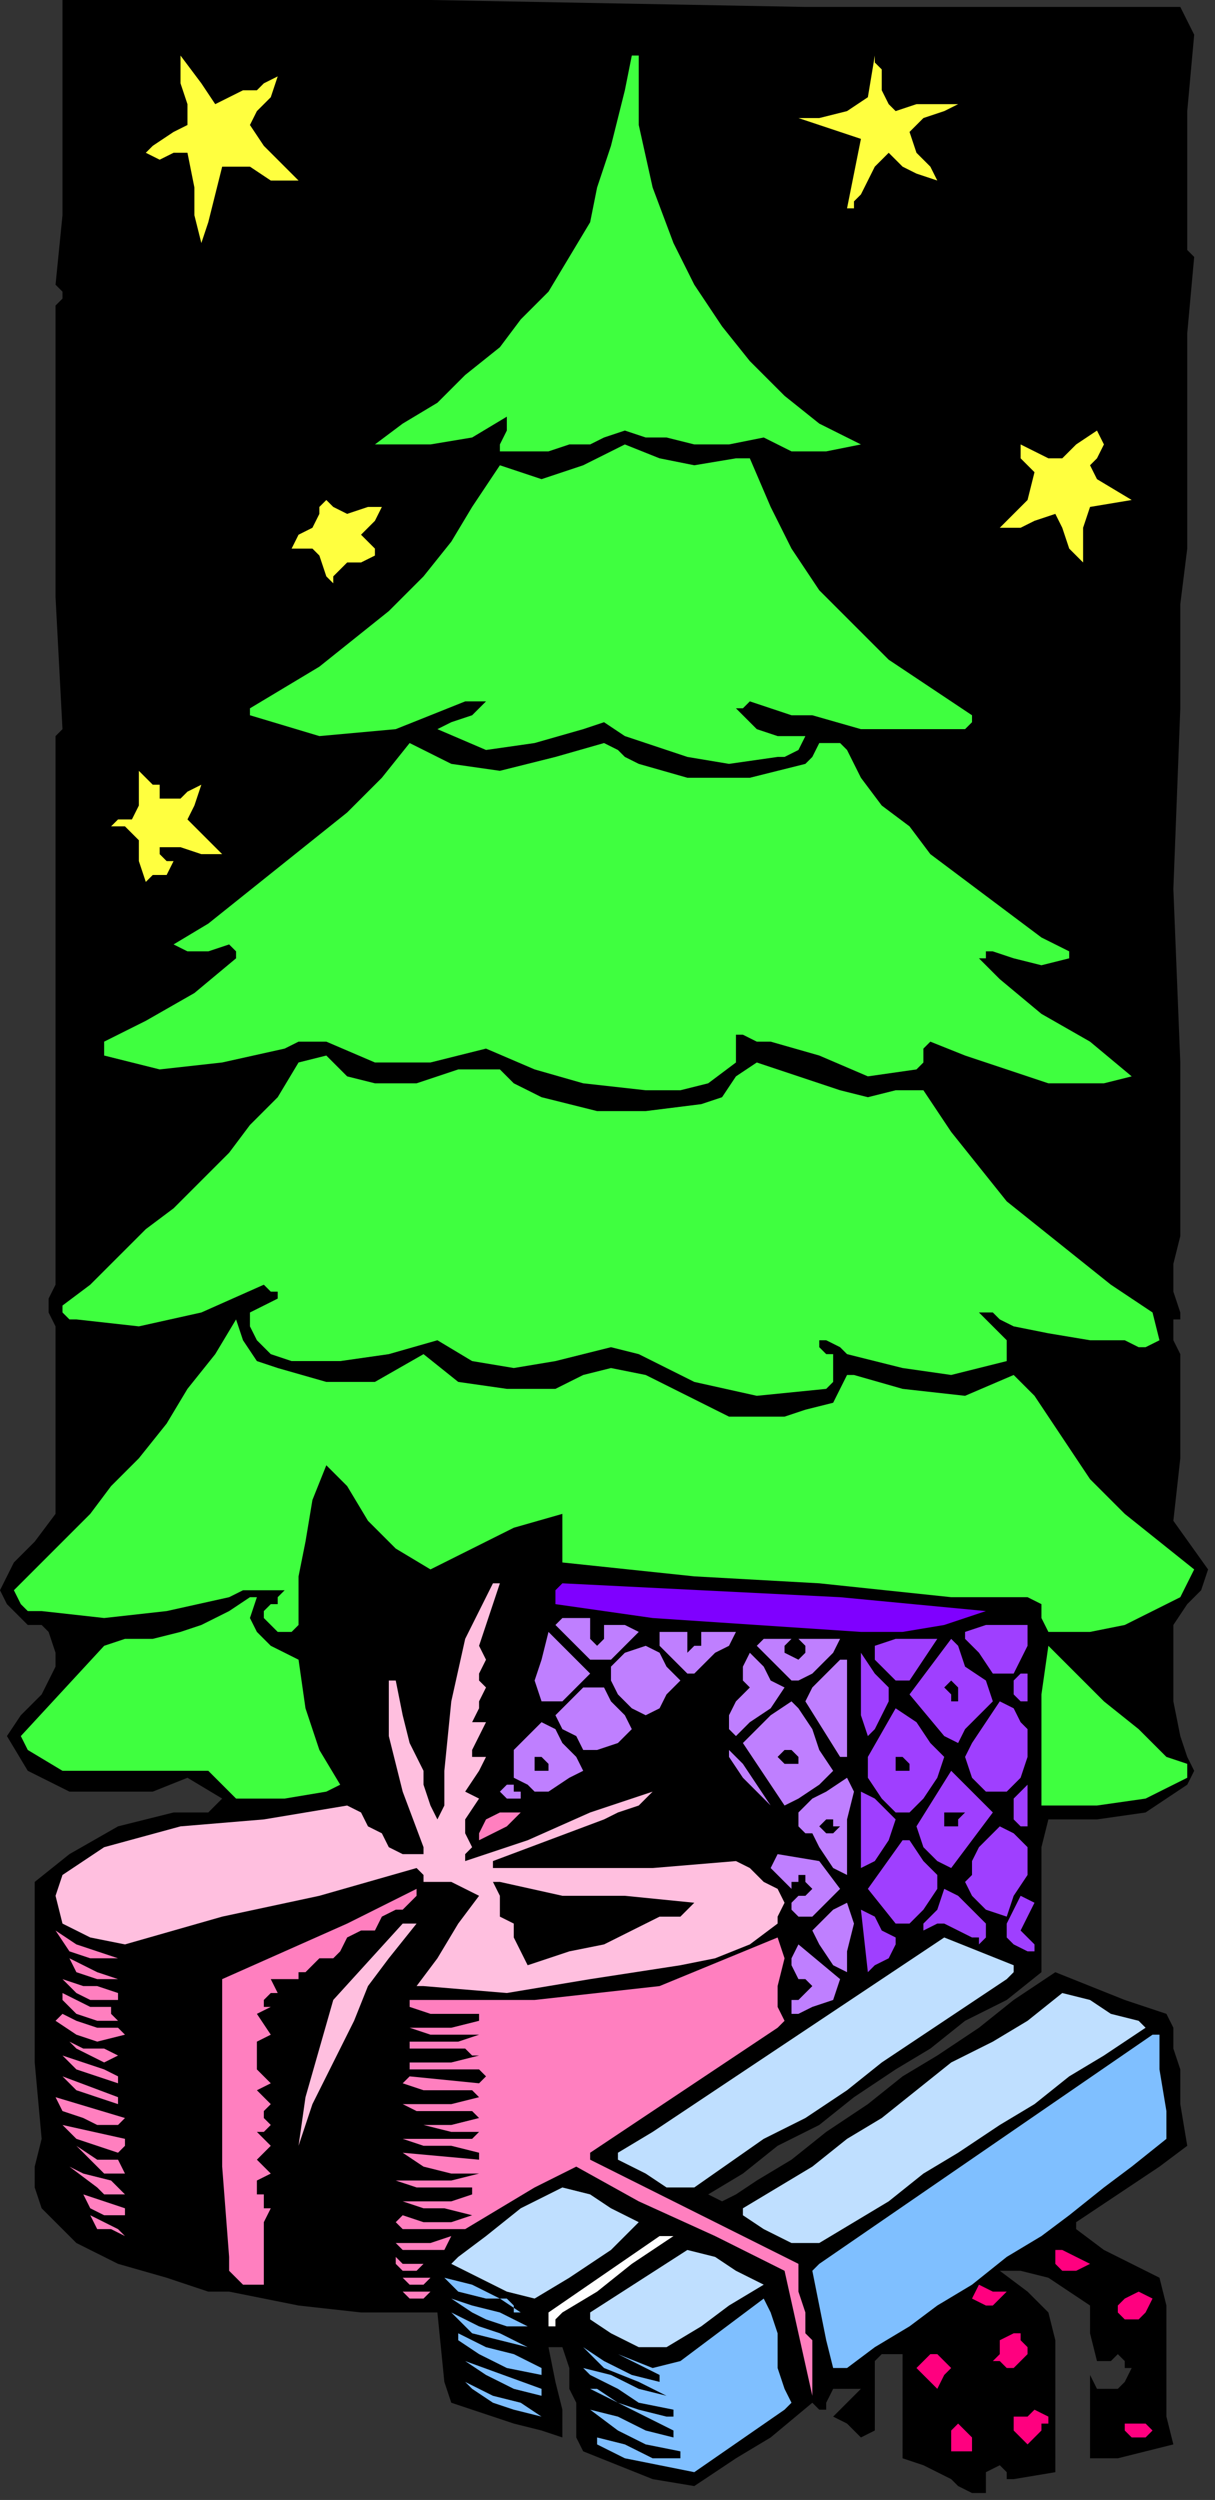
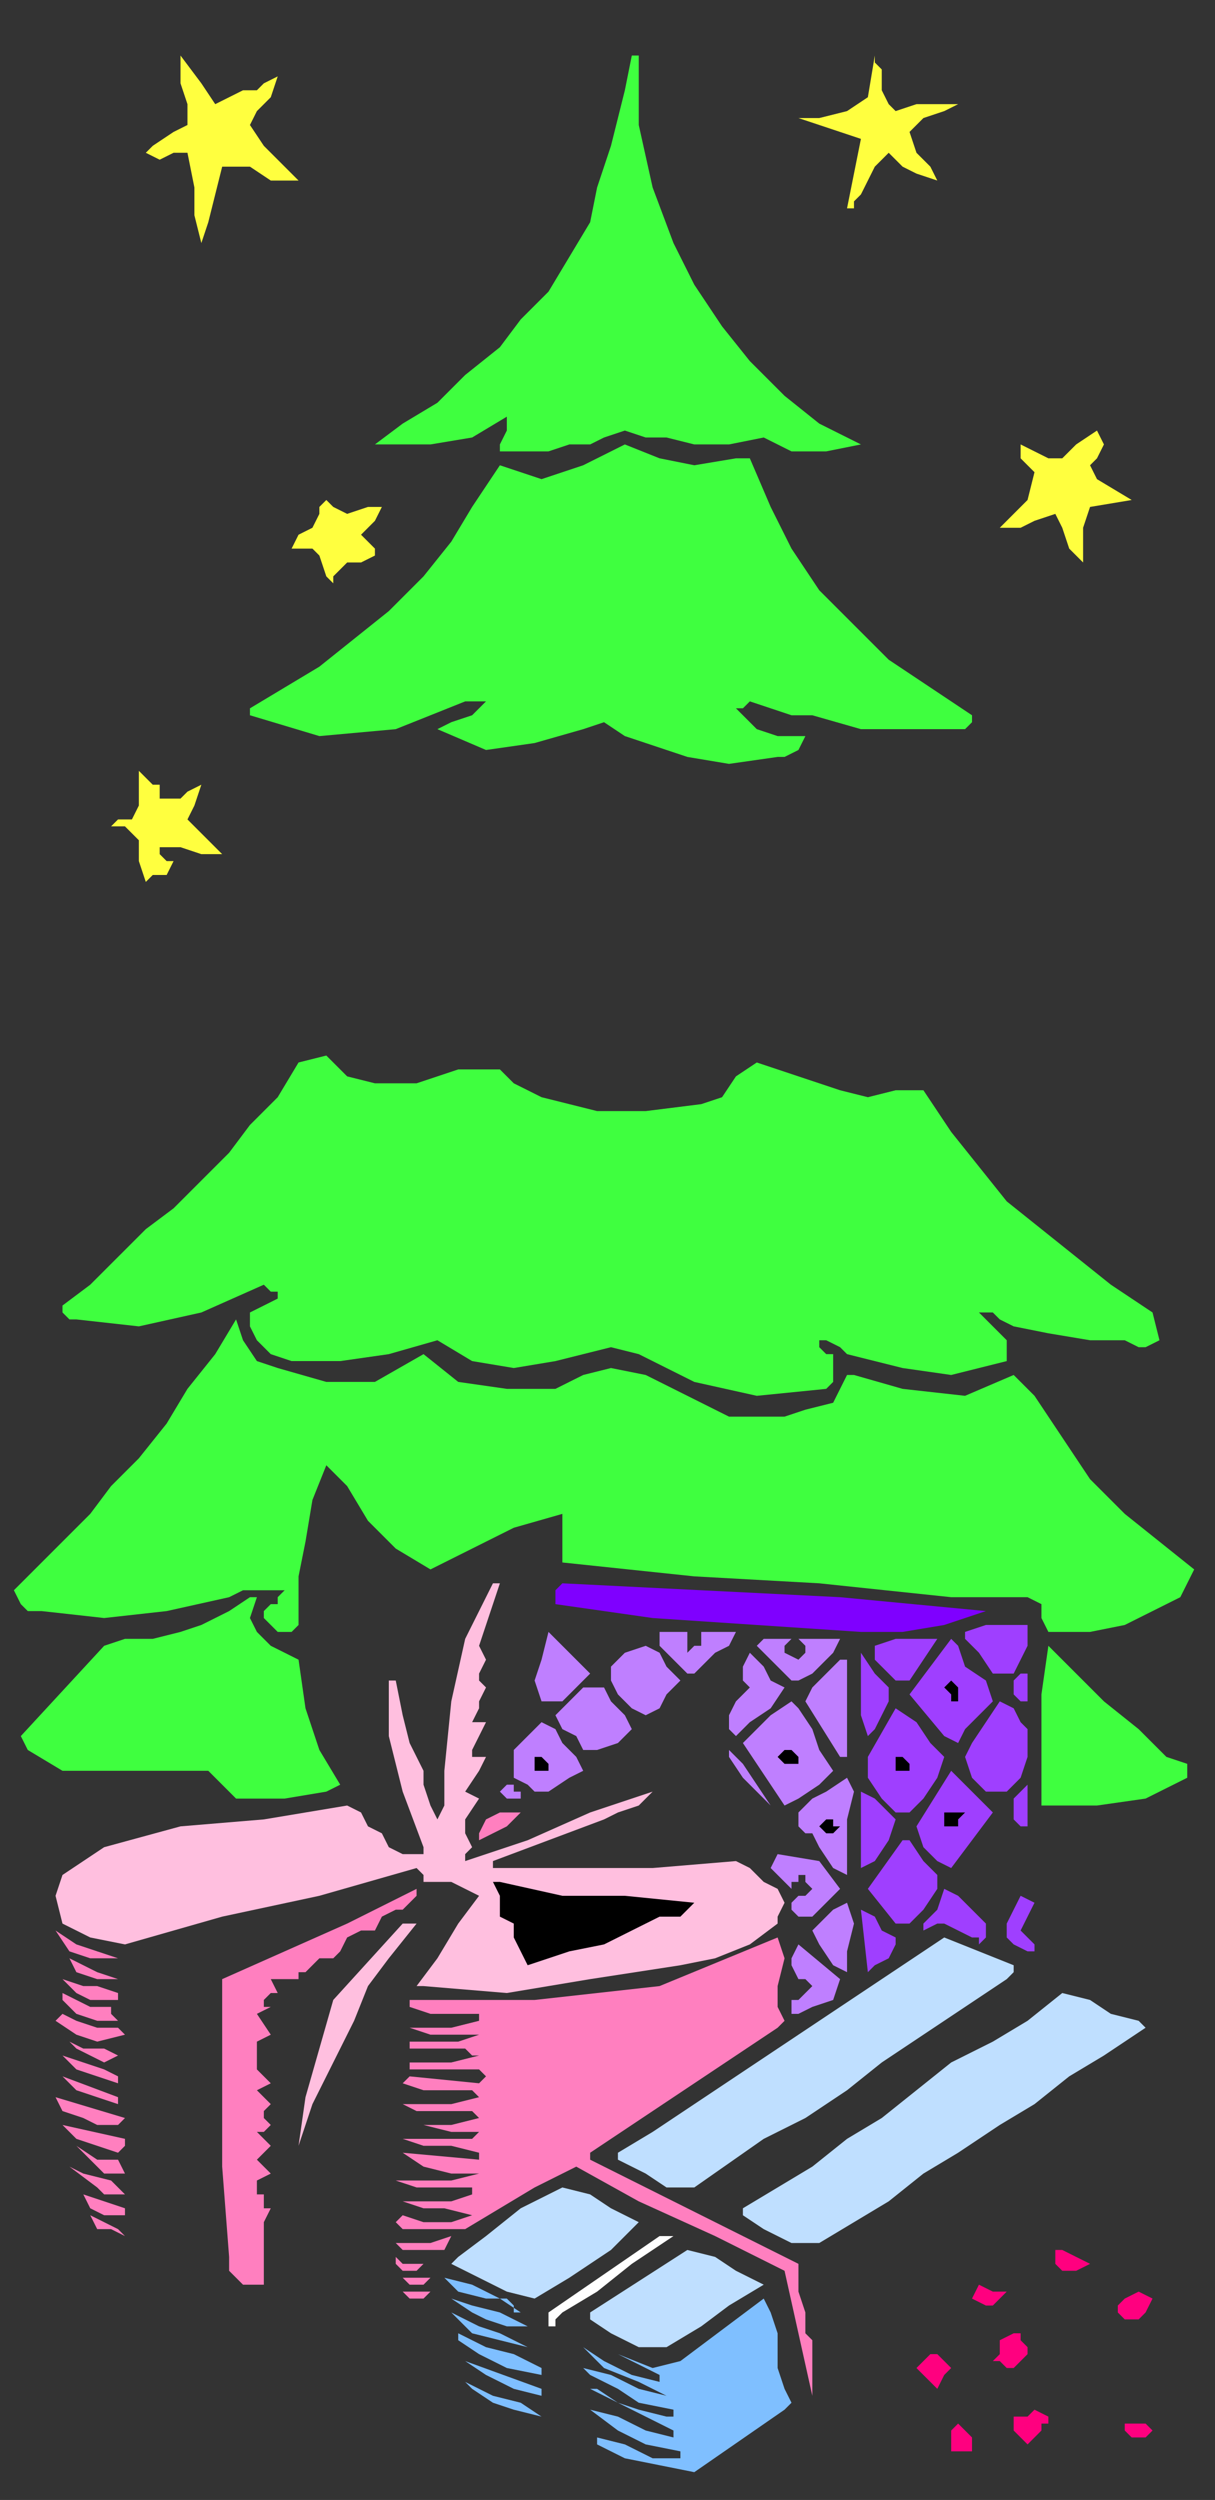
<svg xmlns="http://www.w3.org/2000/svg" xmlns:ns1="http://sodipodi.sourceforge.net/DTD/sodipodi-0.dtd" xmlns:ns2="http://www.inkscape.org/namespaces/inkscape" version="1.0" width="29.633mm" height="60.96mm" id="svg197" ns1:docname="SESSG005.WMF">
  <rect width="100%" height="100%" fill="#333333" stroke="none" />
  <ns1:namedview pagecolor="#ffffff" bordercolor="#666666" borderopacity="1" objecttolerance="10" gridtolerance="10" guidetolerance="10" ns2:pageopacity="0" ns2:pageshadow="2" ns2:window-width="640" ns2:window-height="480" id="namedview199" />
  <defs id="defs3">
    <pattern id="WMFhbasepattern" patternUnits="userSpaceOnUse" width="6" height="6" x="0" y="0" />
  </defs>
-   <path style="fill:#000000;fill-rule:evenodd;fill-opacity:1;stroke:none;" d="  M 108.16,123.52   L 108.8,124.8   L 108.8,126.72   L 108.8,128   L 108.8,128   L 108.8,134.4   L 108.16,140.16   L 111.36,144.64   L 111.36,144.64   L 110.72,146.56   L 109.44,147.84   L 108.16,149.76   L 108.16,149.76   L 108.16,153.6   L 108.16,156.8   L 108.8,160   L 108.8,160   L 109.44,161.92   L 110.08,163.2   L 109.44,164.48   L 109.44,164.48   L 105.6,167.04   L 101.12,167.68   L 96.64,167.68   L 96.64,167.68   L 96,170.24   L 96,172.8   L 96,175.36   L 96,175.36   L 96,181.76   L 92.8,184.32   L 88.96,186.24   L 85.76,188.8   L 82.56,190.72   L 78.72,193.28   L 75.52,195.84   L 71.68,197.76   L 68.48,200.32   L 65.28,202.24   L 65.28,202.24   L 66.56,202.88   L 67.84,202.24   L 69.76,200.96   L 69.76,200.96   L 72.96,199.04   L 76.16,196.48   L 80,193.92   L 83.2,191.36   L 86.4,189.44   L 90.24,186.88   L 93.44,184.32   L 97.28,181.76   L 97.28,181.76   L 100.48,183.04   L 103.68,184.32   L 107.52,185.6   L 107.52,185.6   L 108.16,186.88   L 108.16,188.8   L 108.8,190.72   L 108.8,190.72   L 108.8,193.92   L 109.44,197.76   L 106.88,199.68   L 106.88,199.68   L 99.2,204.8   L 99.2,205.44   L 101.76,207.36   L 104.32,208.64   L 106.88,209.92   L 106.88,209.92   L 107.52,212.48   L 107.52,214.4   L 107.52,216.96   L 107.52,216.96   L 107.52,219.52   L 107.52,222.72   L 108.16,225.28   L 108.16,225.28   L 105.6,225.92   L 103.04,226.56   L 100.48,226.56   L 100.48,226.56   L 100.48,224   L 100.48,220.8   L 100.48,218.24   L 100.48,218.24   L 100.48,218.88   L 101.12,220.16   L 102.4,220.16   L 102.4,220.16   L 103.04,220.16   L 103.68,219.52   L 104.32,218.24   L 104.32,218.24   L 103.68,218.24   L 103.68,217.6   L 103.04,216.96   L 103.04,216.96   L 102.4,217.6   L 101.76,217.6   L 101.12,217.6   L 101.12,217.6   L 100.48,215.04   L 100.48,212.48   L 98.56,211.2   L 98.56,211.2   L 96.64,209.92   L 94.08,209.28   L 92.16,209.28   L 92.16,209.28   L 94.72,211.2   L 96.64,213.12   L 97.28,215.68   L 97.28,215.68   L 97.28,220.16   L 97.28,224   L 97.28,227.84   L 97.28,227.84   L 93.44,228.48   L 92.8,228.48   L 92.8,227.84   L 92.16,227.2   L 92.16,227.2   L 90.88,227.84   L 90.88,229.12   L 90.88,229.76   L 90.88,229.76   L 89.6,229.76   L 88.32,229.12   L 87.68,228.48   L 87.68,228.48   L 85.12,227.2   L 83.2,226.56   L 83.2,224   L 83.2,224   L 83.2,216.96   L 81.92,216.96   L 81.28,216.96   L 80.64,217.6   L 80.64,217.6   L 80.64,219.52   L 80.64,222.08   L 80.64,224   L 80.64,224   L 79.36,224.64   L 78.08,223.36   L 76.8,222.72   L 76.8,222.72   L 77.44,222.08   L 78.08,221.44   L 79.36,220.16   L 79.36,220.16   L 78.08,220.16   L 77.44,220.16   L 76.8,220.16   L 76.8,220.16   L 76.16,221.44   L 76.16,222.08   L 75.52,222.08   L 75.52,222.08   L 74.88,221.44   L 71.04,224.64   L 67.84,226.56   L 64,229.12   L 64,229.12   L 60.16,228.48   L 56.96,227.2   L 53.76,225.92   L 53.76,225.92   L 53.12,224.64   L 53.12,223.36   L 53.12,221.44   L 53.12,221.44   L 52.48,220.16   L 52.48,218.24   L 51.84,216.32   L 51.84,216.32   L 51.2,216.32   L 50.56,216.32   L 50.56,216.32   L 50.56,216.32   L 51.2,219.52   L 51.84,222.08   L 51.84,224.64   L 51.84,224.64   L 49.92,224   L 47.36,223.36   L 45.44,222.72   L 45.44,222.72   L 43.52,222.08   L 41.6,221.44   L 40.96,219.52   L 40.96,219.52   L 40.32,213.12   L 33.28,213.12   L 27.52,212.48   L 21.12,211.2   L 21.12,211.2   L 19.2,211.2   L 17.28,210.56   L 15.36,209.92   L 15.36,209.92   L 10.88,208.64   L 7.04,206.72   L 3.84,203.52   L 3.84,203.52   L 3.2,201.6   L 3.2,199.68   L 3.84,197.12   L 3.84,197.12   L 3.2,190.08   L 3.2,181.76   L 3.2,173.44   L 3.2,173.44   L 6.4,170.88   L 10.88,168.32   L 16,167.04   L 16,167.04   L 17.28,167.04   L 19.2,167.04   L 20.48,165.76   L 20.48,165.76   L 17.28,163.84   L 14.08,165.12   L 10.88,165.12   L 10.88,165.12   L 6.4,165.12   L 2.56,163.2   L 0.64,160   L 0.64,160   L 1.92,158.08   L 3.84,156.16   L 5.12,153.6   L 5.12,153.6   L 5.12,152.32   L 4.48,150.4   L 3.84,149.76   L 3.84,149.76   L 2.56,149.76   L 1.28,148.48   L 0.64,147.84   L 0.64,147.84   L 0,146.56   L 0.64,145.28   L 1.28,144   L 1.28,144   L 3.2,142.08   L 5.12,139.52   L 5.12,136.32   L 5.12,136.32   L 5.12,131.84   L 5.12,126.72   L 5.12,122.24   L 5.12,122.24   L 4.48,120.96   L 4.48,119.68   L 5.12,118.4   L 5.12,118.4   L 5.12,102.4   L 5.12,85.12   L 5.12,69.12   L 5.12,69.12   L 5.12,68.48   L 5.12,67.84   L 5.76,67.2   L 5.76,67.2   L 5.12,55.04   L 5.12,41.6   L 5.12,28.16   L 5.12,28.16   L 5.76,27.52   L 5.76,26.88   L 5.12,26.24   L 5.12,26.24   L 5.76,19.84   L 5.76,13.44   L 5.76,6.4   L 5.76,6.4   L 5.76,4.48   L 5.76,2.56   L 5.76,0   L 5.76,0   L 39.68,0   L 74.24,0.64   L 108.8,0.64   L 108.8,0.64   L 110.08,3.2   L 109.44,10.24   L 109.44,16.64   L 109.44,23.04   L 109.44,23.04   L 110.08,23.68   L 109.44,30.72   L 109.44,38.4   L 109.44,45.44   L 109.44,45.44   L 109.44,50.56   L 108.8,55.68   L 108.8,60.8   L 108.8,60.8   L 108.8,62.72   L 108.8,64   L 108.8,65.28   L 108.8,65.28   L 108.16,81.92   L 108.8,97.92   L 108.8,113.92   L 108.8,113.92   L 108.16,116.48   L 108.16,119.04   L 108.8,120.96   L 108.8,120.96   L 108.8,121.6   L 108.8,121.6   L 109.44,121.6   L 109.44,121.6   L 108.8,121.6   L 108.8,121.6   L 108.8,121.6   L 108.8,121.6   L 108.16,121.6   L 108.16,122.24   L 108.16,122.24   L 108.16,122.24   L 108.16,123.52  z " id="path5" />
  <path style="fill:#3fff3f;fill-rule:evenodd;fill-opacity:1;stroke:none;" d="  M 106.24,120.96   L 102.4,118.4   L 99.2,115.84   L 96,113.28   L 92.8,110.72   L 90.24,107.52   L 87.68,104.32   L 85.12,100.48   L 85.12,100.48   L 82.56,100.48   L 80,101.12   L 77.44,100.48   L 77.44,100.48   L 69.76,97.92   L 67.84,99.2   L 66.56,101.12   L 64.64,101.76   L 64.64,101.76   L 59.52,102.4   L 55.04,102.4   L 49.92,101.12   L 49.92,101.12   L 48.64,100.48   L 47.36,99.84   L 46.08,98.56   L 46.08,98.56   L 42.24,98.56   L 38.4,99.84   L 34.56,99.84   L 34.56,99.84   L 32,99.2   L 30.08,97.28   L 27.52,97.92   L 27.52,97.92   L 25.6,101.12   L 23.04,103.68   L 21.12,106.24   L 18.56,108.8   L 16,111.36   L 13.44,113.28   L 10.88,115.84   L 8.32,118.4   L 5.76,120.32   L 5.76,120.32   L 5.76,120.96   L 6.4,121.6   L 7.04,121.6   L 7.04,121.6   L 12.8,122.24   L 18.56,120.96   L 24.32,118.4   L 24.32,118.4   L 24.96,119.04   L 25.6,119.04   L 25.6,119.68   L 25.6,119.68   L 24.32,120.32   L 23.04,120.96   L 23.04,122.24   L 23.04,122.24   L 23.68,123.52   L 24.96,124.8   L 26.88,125.44   L 26.88,125.44   L 31.36,125.44   L 35.84,124.8   L 40.32,123.52   L 40.32,123.52   L 43.52,125.44   L 47.36,126.08   L 51.2,125.44   L 51.2,125.44   L 53.76,124.8   L 56.32,124.16   L 58.88,124.8   L 58.88,124.8   L 64,127.36   L 69.76,128.64   L 76.16,128   L 76.16,128   L 76.8,127.36   L 76.8,126.08   L 76.8,124.8   L 76.8,124.8   L 76.16,124.8   L 75.52,124.16   L 75.52,123.52   L 75.52,123.52   L 76.16,123.52   L 77.44,124.16   L 78.08,124.8   L 78.08,124.8   L 83.2,126.08   L 87.68,126.72   L 92.8,125.44   L 92.8,125.44   L 92.8,123.52   L 91.52,122.24   L 90.24,120.96   L 90.24,120.96   L 91.52,120.96   L 92.16,121.6   L 93.44,122.24   L 93.44,122.24   L 96.64,122.88   L 100.48,123.52   L 103.68,123.52   L 103.68,123.52   L 104.96,124.16   L 105.6,124.16   L 106.88,123.52   L 106.88,123.52   L 106.24,120.96  z " id="path7" />
  <path style="fill:#ffff3f;fill-rule:evenodd;fill-opacity:1;stroke:none;" d="  M 81.28,7.04   L 81.28,8.32   L 81.92,9.6   L 82.56,10.24   L 82.56,10.24   L 84.48,9.6   L 86.4,9.6   L 88.32,9.6   L 88.32,9.6   L 87.04,10.24   L 85.12,10.88   L 83.84,12.16   L 83.84,12.16   L 84.48,14.08   L 85.76,15.36   L 86.4,16.64   L 86.4,16.64   L 84.48,16   L 83.2,15.36   L 81.92,14.08   L 81.92,14.08   L 80.64,15.36   L 80,16.64   L 79.36,17.92   L 79.36,17.92   L 78.72,18.56   L 78.72,19.2   L 78.08,19.2   L 78.08,19.2   L 79.36,12.8   L 77.44,12.16   L 75.52,11.52   L 73.6,10.88   L 73.6,10.88   L 75.52,10.88   L 78.08,10.24   L 80,8.96   L 80,8.96   L 80.64,5.12   L 80.64,5.76   L 81.28,6.4   L 81.28,7.04  z " id="path9" />
  <path style="fill:#3fff3f;fill-rule:evenodd;fill-opacity:1;stroke:none;" d="  M 58.88,5.12   L 58.88,11.52   L 60.16,17.28   L 62.08,22.4   L 62.08,22.4   L 64,26.24   L 66.56,30.08   L 69.12,33.28   L 72.32,36.48   L 75.52,39.04   L 79.36,40.96   L 79.36,40.96   L 79.36,40.96   L 76.16,41.6   L 72.96,41.6   L 70.4,40.32   L 70.4,40.32   L 67.2,40.96   L 64,40.96   L 61.44,40.32   L 61.44,40.32   L 59.52,40.32   L 57.6,39.68   L 55.68,40.32   L 55.68,40.32   L 54.4,40.96   L 53.76,40.96   L 52.48,40.96   L 52.48,40.96   L 50.56,41.6   L 48,41.6   L 46.08,41.6   L 46.08,41.6   L 46.08,40.96   L 46.72,39.68   L 46.72,38.4   L 46.72,38.4   L 43.52,40.32   L 39.68,40.96   L 35.84,40.96   L 35.84,40.96   L 34.56,40.96   L 37.12,39.04   L 40.32,37.12   L 42.88,34.56   L 46.08,32   L 48,29.44   L 50.56,26.88   L 52.48,23.68   L 54.4,20.48   L 55.04,17.28   L 56.32,13.44   L 56.32,13.44   L 56.96,10.88   L 57.6,8.32   L 58.24,5.12   L 58.24,5.12   L 58.88,5.12  z " id="path11" />
  <path style="fill:#ffff3f;fill-rule:evenodd;fill-opacity:1;stroke:none;" d="  M 22.4,8.32   L 23.68,8.32   L 24.32,7.68   L 25.6,7.04   L 25.6,7.04   L 24.96,8.96   L 23.68,10.24   L 23.04,11.52   L 23.04,11.52   L 24.32,13.44   L 26.24,15.36   L 27.52,16.64   L 27.52,16.64   L 24.96,16.64   L 23.04,15.36   L 20.48,15.36   L 20.48,15.36   L 19.84,17.92   L 19.2,20.48   L 18.56,22.4   L 18.56,22.4   L 17.92,19.84   L 17.92,17.28   L 17.28,14.08   L 17.28,14.08   L 16,14.08   L 14.72,14.72   L 13.44,14.08   L 13.44,14.08   L 14.08,13.44   L 16,12.16   L 17.28,11.52   L 17.28,11.52   L 17.28,9.6   L 16.64,7.68   L 16.64,5.12   L 16.64,5.12   L 18.56,7.68   L 19.84,9.6   L 22.4,8.32  z " id="path13" />
  <path style="fill:#ffff3f;fill-rule:evenodd;fill-opacity:1;stroke:none;" d="  M 101.76,40.96   L 101.12,42.24   L 100.48,42.88   L 101.12,44.16   L 101.12,44.16   L 104.32,46.08   L 100.48,46.72   L 99.84,48.64   L 99.84,50.56   L 99.84,51.84   L 99.84,51.84   L 98.56,50.56   L 97.92,48.64   L 97.28,47.36   L 97.28,47.36   L 95.36,48   L 94.08,48.64   L 92.16,48.64   L 92.16,48.64   L 93.44,47.36   L 94.72,46.08   L 95.36,43.52   L 95.36,43.52   L 94.72,42.88   L 94.08,42.24   L 94.08,40.96   L 94.08,40.96   L 95.36,41.6   L 96.64,42.24   L 97.92,42.24   L 97.92,42.24   L 99.2,40.96   L 101.12,39.68   L 101.76,40.96  z " id="path15" />
  <path style="fill:#3fff3f;fill-rule:evenodd;fill-opacity:1;stroke:none;" d="  M 67.84,42.24   L 69.12,42.24   L 71.04,46.72   L 72.96,50.56   L 75.52,54.4   L 78.72,57.6   L 81.92,60.8   L 85.76,63.36   L 89.6,65.92   L 89.6,65.92   L 89.6,66.56   L 88.96,67.2   L 88.96,67.2   L 88.96,67.2   L 83.84,67.2   L 79.36,67.2   L 74.88,65.92   L 74.88,65.92   L 72.96,65.92   L 71.04,65.28   L 69.12,64.64   L 69.12,64.64   L 68.48,65.28   L 67.84,65.28   L 68.48,65.92   L 68.48,65.92   L 69.76,67.2   L 71.68,67.84   L 74.24,67.84   L 74.24,67.84   L 73.6,69.12   L 72.32,69.76   L 71.68,69.76   L 71.68,69.76   L 67.2,70.4   L 63.36,69.76   L 59.52,68.48   L 59.52,68.48   L 57.6,67.84   L 55.68,66.56   L 53.76,67.2   L 53.76,67.2   L 49.28,68.48   L 44.8,69.12   L 40.32,67.2   L 40.32,67.2   L 40.32,67.2   L 41.6,66.56   L 43.52,65.92   L 44.8,64.64   L 44.8,64.64   L 44.16,64.64   L 43.52,64.64   L 42.88,64.64   L 42.88,64.64   L 36.48,67.2   L 29.44,67.84   L 23.04,65.92   L 23.04,65.92   L 23.04,65.28   L 26.24,63.36   L 29.44,61.44   L 32.64,58.88   L 35.84,56.32   L 39.04,53.12   L 41.6,49.92   L 43.52,46.72   L 46.08,42.88   L 46.08,42.88   L 49.92,44.16   L 53.76,42.88   L 57.6,40.96   L 57.6,40.96   L 60.8,42.24   L 64,42.88   L 67.84,42.24  z " id="path17" />
  <path style="fill:#ffff3f;fill-rule:evenodd;fill-opacity:1;stroke:none;" d="  M 33.92,46.72   L 33.92,46.72   L 34.56,46.72   L 35.2,46.72   L 35.2,46.72   L 34.56,48   L 33.92,48.64   L 33.28,49.28   L 33.28,49.28   L 33.92,49.92   L 34.56,50.56   L 34.56,51.2   L 34.56,51.2   L 33.28,51.84   L 32,51.84   L 31.36,52.48   L 31.36,52.48   L 30.72,53.12   L 30.72,53.76   L 30.72,53.76   L 30.72,53.76   L 30.08,53.12   L 29.44,51.2   L 28.8,50.56   L 28.8,50.56   L 26.88,50.56   L 27.52,49.28   L 28.8,48.64   L 29.44,47.36   L 29.44,47.36   L 29.44,46.72   L 29.44,46.72   L 30.08,46.08   L 30.08,46.08   L 30.72,46.72   L 32,47.36   L 33.92,46.72  z " id="path19" />
-   <path style="fill:#3fff3f;fill-rule:evenodd;fill-opacity:1;stroke:none;" d="  M 79.36,71.68   L 81.28,74.24   L 83.84,76.16   L 85.76,78.72   L 88.32,80.64   L 90.88,82.56   L 93.44,84.48   L 96,86.4   L 98.56,87.68   L 98.56,87.68   L 98.56,88.32   L 96,88.96   L 93.44,88.32   L 91.52,87.68   L 91.52,87.68   L 90.88,87.68   L 90.88,88.32   L 90.24,88.32   L 90.24,88.32   L 92.16,90.24   L 96,93.44   L 100.48,96   L 104.32,99.2   L 104.32,99.2   L 101.76,99.84   L 99.2,99.84   L 96.64,99.84   L 96.64,99.84   L 92.8,98.56   L 88.96,97.28   L 85.76,96   L 85.76,96   L 85.12,96.64   L 85.12,97.92   L 84.48,98.56   L 84.48,98.56   L 80,99.2   L 75.52,97.28   L 71.04,96   L 71.04,96   L 69.76,96   L 68.48,95.36   L 67.84,95.36   L 67.84,95.36   L 67.84,96   L 67.84,97.28   L 67.84,97.92   L 67.84,97.92   L 65.28,99.84   L 62.72,100.48   L 59.52,100.48   L 59.52,100.48   L 53.76,99.84   L 49.28,98.56   L 44.8,96.64   L 44.8,96.64   L 39.68,97.92   L 34.56,97.92   L 30.08,96   L 30.08,96   L 28.8,96   L 27.52,96   L 26.24,96.64   L 26.24,96.64   L 20.48,97.92   L 14.72,98.56   L 9.6,97.28   L 9.6,97.28   L 9.6,96   L 13.44,94.08   L 17.92,91.52   L 21.76,88.32   L 21.76,88.32   L 21.76,87.68   L 21.12,87.04   L 21.12,87.04   L 21.12,87.04   L 19.2,87.68   L 17.28,87.68   L 16,87.04   L 16,87.04   L 19.2,85.12   L 22.4,82.56   L 25.6,80   L 28.8,77.44   L 32,74.88   L 35.2,71.68   L 37.76,68.48   L 37.76,68.48   L 39.04,69.12   L 40.32,69.76   L 41.6,70.4   L 41.6,70.4   L 46.08,71.04   L 51.2,69.76   L 55.68,68.48   L 55.68,68.48   L 56.96,69.12   L 57.6,69.76   L 58.88,70.4   L 58.88,70.4   L 63.36,71.68   L 69.12,71.68   L 74.24,70.4   L 74.24,70.4   L 74.88,69.76   L 75.52,68.48   L 77.44,68.48   L 77.44,68.48   L 78.08,69.12   L 78.72,70.4   L 79.36,71.68  z " id="path21" />
  <path style="fill:#ffff3f;fill-rule:evenodd;fill-opacity:1;stroke:none;" d="  M 14.72,72.32   L 14.72,72.96   L 14.72,73.6   L 15.36,73.6   L 15.36,73.6   L 16.64,73.6   L 17.28,72.96   L 18.56,72.32   L 18.56,72.32   L 17.92,74.24   L 17.28,75.52   L 18.56,76.8   L 18.56,76.8   L 19.2,77.44   L 19.84,78.08   L 20.48,78.72   L 20.48,78.72   L 18.56,78.72   L 16.64,78.08   L 14.72,78.08   L 14.72,78.08   L 14.72,78.72   L 15.36,79.36   L 16,79.36   L 16,79.36   L 15.36,80.64   L 14.08,80.64   L 13.44,81.28   L 13.44,81.28   L 12.8,79.36   L 12.8,77.44   L 11.52,76.16   L 11.52,76.16   L 10.88,76.16   L 10.24,76.16   L 10.24,76.16   L 10.24,76.16   L 10.88,75.52   L 12.16,75.52   L 12.8,74.24   L 12.8,74.24   L 12.8,71.04   L 13.44,71.68   L 14.08,72.32   L 14.72,72.32  z " id="path23" />
  <path style="fill:#3fff3f;fill-rule:evenodd;fill-opacity:1;stroke:none;" d="  M 25.6,126.08   L 30.08,127.36   L 34.56,127.36   L 39.04,124.8   L 39.04,124.8   L 42.24,127.36   L 46.72,128   L 51.2,128   L 51.2,128   L 53.76,126.72   L 56.32,126.08   L 59.52,126.72   L 59.52,126.72   L 63.36,128.64   L 67.2,130.56   L 72.32,130.56   L 72.32,130.56   L 74.24,129.92   L 76.8,129.28   L 78.08,126.72   L 78.08,126.72   L 78.72,126.72   L 83.2,128   L 88.96,128.64   L 93.44,126.72   L 93.44,126.72   L 95.36,128.64   L 96.64,130.56   L 97.92,132.48   L 97.92,132.48   L 100.48,136.32   L 103.68,139.52   L 106.88,142.08   L 110.08,144.64   L 110.08,144.64   L 109.44,145.92   L 108.8,147.2   L 107.52,147.84   L 107.52,147.84   L 103.68,149.76   L 100.48,150.4   L 96.64,150.4   L 96.64,150.4   L 96,149.12   L 96,147.84   L 94.72,147.2   L 94.72,147.2   L 87.68,147.2   L 75.52,145.92   L 64,145.28   L 51.84,144   L 51.84,144   L 51.84,141.44   L 51.84,140.8   L 51.84,140.16   L 51.84,139.52   L 51.84,139.52   L 51.84,139.52   L 47.36,140.8   L 43.52,142.72   L 39.68,144.64   L 39.68,144.64   L 36.48,142.72   L 33.92,140.16   L 32,136.96   L 32,136.96   L 31.36,136.32   L 30.72,135.68   L 30.08,135.04   L 30.08,135.04   L 28.8,138.24   L 28.16,142.08   L 27.52,145.28   L 27.52,145.28   L 27.52,149.76   L 26.88,150.4   L 25.6,150.4   L 24.96,149.76   L 24.96,149.76   L 24.32,149.12   L 24.32,148.48   L 24.96,147.84   L 24.96,147.84   L 25.6,147.84   L 25.6,147.2   L 26.24,146.56   L 26.24,146.56   L 24.32,146.56   L 22.4,146.56   L 21.12,147.2   L 21.12,147.2   L 15.36,148.48   L 9.6,149.12   L 3.84,148.48   L 3.84,148.48   L 2.56,148.48   L 1.92,147.84   L 1.28,146.56   L 1.28,146.56   L 3.2,144.64   L 5.76,142.08   L 8.32,139.52   L 8.32,139.52   L 10.24,136.96   L 12.8,134.4   L 15.36,131.2   L 17.28,128   L 19.84,124.8   L 21.76,121.6   L 21.76,121.6   L 22.4,123.52   L 23.68,125.44   L 25.6,126.08  z " id="path25" />
  <path style="fill:#7f00ff;fill-rule:evenodd;fill-opacity:1;stroke:none;" d="  M 90.88,148.48   L 87.04,149.76   L 83.2,150.4   L 79.36,150.4   L 79.36,150.4   L 69.76,149.76   L 60.16,149.12   L 51.2,147.84   L 51.2,147.84   L 51.2,147.2   L 51.2,146.56   L 51.84,145.92   L 51.84,145.92   L 64.64,146.56   L 77.44,147.2   L 90.88,148.48  z " id="path27" />
  <path style="fill:#ffbfdf;fill-rule:evenodd;fill-opacity:1;stroke:none;" d="  M 46.08,145.92   L 45.44,147.84   L 44.8,149.76   L 44.16,151.68   L 44.16,151.68   L 44.8,152.96   L 44.16,154.24   L 44.16,154.88   L 44.16,154.88   L 44.8,155.52   L 44.16,156.8   L 44.16,157.44   L 43.52,158.72   L 43.52,158.72   L 44.8,158.72   L 44.16,160   L 43.52,161.28   L 43.52,161.92   L 43.52,161.92   L 44.8,161.92   L 44.16,163.2   L 42.88,165.12   L 44.16,165.76   L 44.16,165.76   L 42.88,167.68   L 42.88,168.96   L 43.52,170.24   L 43.52,170.24   L 42.88,170.88   L 42.88,171.52   L 42.88,171.52   L 42.88,171.52   L 42.88,171.52   L 48.64,169.6   L 54.4,167.04   L 60.16,165.12   L 60.16,165.12   L 58.88,166.4   L 56.96,167.04   L 55.68,167.68   L 55.68,167.68   L 45.44,171.52   L 45.44,172.16   L 53.12,172.16   L 60.16,172.16   L 67.84,171.52   L 67.84,171.52   L 69.12,172.16   L 70.4,173.44   L 71.68,174.08   L 71.68,174.08   L 72.32,175.36   L 71.68,176.64   L 71.68,177.28   L 71.68,177.28   L 69.12,179.2   L 65.92,180.48   L 62.72,181.12   L 62.72,181.12   L 54.4,182.4   L 46.72,183.68   L 39.04,183.04   L 39.04,183.04   L 38.4,183.04   L 40.32,180.48   L 42.24,177.28   L 44.16,174.72   L 44.16,174.72   L 42.88,174.08   L 41.6,173.44   L 40.32,173.44   L 40.32,173.44   L 39.68,173.44   L 39.68,173.44   L 39.04,173.44   L 39.04,173.44   L 39.04,172.8   L 39.04,172.8   L 38.4,172.16   L 38.4,172.16   L 29.44,174.72   L 20.48,176.64   L 11.52,179.2   L 11.52,179.2   L 8.32,178.56   L 5.76,177.28   L 5.12,174.72   L 5.12,174.72   L 5.76,172.8   L 7.68,171.52   L 9.6,170.24   L 9.6,170.24   L 16.64,168.32   L 24.32,167.68   L 32,166.4   L 32,166.4   L 33.28,167.04   L 33.92,168.32   L 35.2,168.96   L 35.2,168.96   L 35.84,170.24   L 37.12,170.88   L 39.04,170.88   L 39.04,170.88   L 39.04,170.24   L 37.12,165.12   L 35.84,160   L 35.84,154.88   L 35.84,154.88   L 36.48,154.88   L 37.12,158.08   L 37.76,160.64   L 39.04,163.2   L 39.04,163.2   L 39.04,164.48   L 39.68,166.4   L 40.32,167.68   L 40.32,167.68   L 40.96,166.4   L 40.96,165.12   L 40.96,163.2   L 40.96,163.2   L 41.6,156.8   L 42.88,151.04   L 45.44,145.92   L 45.44,145.92   L 46.08,145.92  z " id="path29" />
  <path style="fill:#3fff3f;fill-rule:evenodd;fill-opacity:1;stroke:none;" d="  M 23.68,147.2   L 23.04,149.12   L 23.68,150.4   L 24.96,151.68   L 24.96,151.68   L 27.52,152.96   L 28.16,157.44   L 29.44,161.28   L 31.36,164.48   L 31.36,164.48   L 30.08,165.12   L 26.24,165.76   L 21.76,165.76   L 19.2,163.2   L 19.2,163.2   L 17.28,163.2   L 15.36,163.2   L 13.44,163.2   L 13.44,163.2   L 9.6,163.2   L 5.76,163.2   L 2.56,161.28   L 2.56,161.28   L 1.92,160   L 9.6,151.68   L 11.52,151.04   L 14.08,151.04   L 16.64,150.4   L 16.64,150.4   L 18.56,149.76   L 21.12,148.48   L 23.04,147.2   L 23.04,147.2   L 23.68,147.2  z " id="path31" />
  <path style="fill:#9f3fff;fill-rule:evenodd;fill-opacity:1;stroke:none;" d="  M 94.72,149.76   L 94.72,151.68   L 94.08,152.96   L 93.44,154.24   L 93.44,154.24   L 91.52,154.24   L 90.24,152.32   L 88.96,151.04   L 88.96,151.04   L 88.96,150.4   L 90.88,149.76   L 92.8,149.76   L 94.72,149.76  z " id="path33" />
-   <path style="fill:#bf7fff;fill-rule:evenodd;fill-opacity:1;stroke:none;" d="  M 54.4,149.76   L 54.4,150.4   L 54.4,151.04   L 54.4,151.04   L 54.4,151.04   L 55.04,151.68   L 55.68,151.04   L 55.68,150.4   L 55.68,150.4   L 55.68,149.76   L 56.96,149.76   L 57.6,149.76   L 58.88,150.4   L 58.88,150.4   L 57.6,151.68   L 56.32,152.96   L 54.4,152.96   L 54.4,152.96   L 53.12,151.68   L 52.48,151.04   L 51.2,149.76   L 51.2,149.76   L 51.84,149.12   L 53.12,149.12   L 54.4,149.12   L 54.4,149.12   L 54.4,149.76  z " id="path35" />
  <path style="fill:#bf7fff;fill-rule:evenodd;fill-opacity:1;stroke:none;" d="  M 63.36,150.4   L 63.36,151.04   L 63.36,151.04   L 63.36,151.68   L 63.36,151.68   L 63.36,151.68   L 63.36,152.32   L 64,151.68   L 64,151.68   L 64.64,151.68   L 64.64,151.04   L 64.64,150.4   L 64.64,150.4   L 67.84,150.4   L 67.2,151.68   L 65.92,152.32   L 65.28,152.96   L 65.28,152.96   L 64.64,153.6   L 64,154.24   L 63.36,154.24   L 63.36,154.24   L 62.08,152.96   L 60.8,151.68   L 60.8,150.4   L 60.8,150.4   L 61.44,150.4   L 62.08,150.4   L 63.36,150.4  z " id="path37" />
  <path style="fill:#9f3fff;fill-rule:evenodd;fill-opacity:1;stroke:none;" d="  M 86.4,151.04   L 85.12,152.96   L 83.84,154.88   L 82.56,154.88   L 82.56,154.88   L 81.28,153.6   L 80.64,152.96   L 80.64,151.68   L 80.64,151.68   L 82.56,151.04   L 84.48,151.04   L 86.4,151.04   L 86.4,151.04   L 86.4,151.04  z " id="path39" />
  <path style="fill:#bf7fff;fill-rule:evenodd;fill-opacity:1;stroke:none;" d="  M 54.4,154.24   L 53.12,155.52   L 51.84,156.8   L 49.92,156.8   L 49.92,156.8   L 49.28,154.88   L 49.92,152.96   L 50.56,150.4   L 50.56,150.4   L 51.84,151.68   L 53.12,152.96   L 54.4,154.24  z " id="path41" />
  <path style="fill:#bf7fff;fill-rule:evenodd;fill-opacity:1;stroke:none;" d="  M 72.96,151.04   L 72.32,151.68   L 72.32,152.32   L 73.6,152.96   L 73.6,152.96   L 73.6,152.96   L 73.6,152.96   L 74.24,152.32   L 74.24,152.32   L 74.24,152.32   L 74.24,151.68   L 73.6,151.04   L 73.6,151.04   L 77.44,151.04   L 76.8,152.32   L 76.16,152.96   L 75.52,153.6   L 75.52,153.6   L 74.88,154.24   L 73.6,154.88   L 72.96,154.88   L 72.96,154.88   L 69.76,151.68   L 70.4,151.04   L 71.68,151.04   L 72.96,151.04  z " id="path43" />
  <path style="fill:#9f3fff;fill-rule:evenodd;fill-opacity:1;stroke:none;" d="  M 88.32,151.68   L 88.96,153.6   L 90.88,154.88   L 91.52,156.8   L 91.52,156.8   L 90.24,158.08   L 88.96,159.36   L 88.32,160.64   L 88.32,160.64   L 87.04,160   L 83.84,156.16   L 87.68,151.04   L 88.32,151.68  z " id="path45" />
  <path style="fill:#3fff3f;fill-rule:evenodd;fill-opacity:1;stroke:none;" d="  M 104.96,159.36   L 106.24,160.64   L 107.52,161.92   L 109.44,162.56   L 109.44,162.56   L 109.44,163.84   L 105.6,165.76   L 101.12,166.4   L 97.28,166.4   L 97.28,166.4   L 96,166.4   L 96,161.28   L 96,156.16   L 96.64,151.68   L 96.64,151.68   L 99.2,154.24   L 101.76,156.8   L 104.96,159.36  z " id="path47" />
  <path style="fill:#bf7fff;fill-rule:evenodd;fill-opacity:1;stroke:none;" d="  M 62.72,154.88   L 61.44,156.16   L 60.8,157.44   L 59.52,158.08   L 59.52,158.08   L 58.24,157.44   L 56.96,156.16   L 56.32,154.88   L 56.32,154.88   L 56.32,153.6   L 57.6,152.32   L 59.52,151.68   L 59.52,151.68   L 60.8,152.32   L 61.44,153.6   L 62.72,154.88  z " id="path49" />
  <path style="fill:#bf7fff;fill-rule:evenodd;fill-opacity:1;stroke:none;" d="  M 72.32,155.52   L 71.04,157.44   L 69.12,158.72   L 67.84,160   L 67.84,160   L 67.2,159.36   L 67.2,158.08   L 67.84,156.8   L 67.84,156.8   L 67.84,156.8   L 68.48,156.16   L 69.12,155.52   L 69.12,155.52   L 68.48,154.88   L 68.48,153.6   L 69.12,152.32   L 69.12,152.32   L 70.4,153.6   L 71.04,154.88   L 72.32,155.52  z " id="path51" />
  <path style="fill:#9f3fff;fill-rule:evenodd;fill-opacity:1;stroke:none;" d="  M 81.92,156.8   L 81.28,158.08   L 80.64,159.36   L 80,160   L 80,160   L 79.36,158.08   L 79.36,155.52   L 79.36,152.32   L 79.36,152.32   L 80.64,154.24   L 81.92,155.52   L 81.92,156.8  z " id="path53" />
  <path style="fill:#bf7fff;fill-rule:evenodd;fill-opacity:1;stroke:none;" d="  M 78.08,161.92   L 77.44,161.92   L 74.24,156.8   L 74.88,155.52   L 76.16,154.24   L 77.44,152.96   L 77.44,152.96   L 78.08,152.96   L 78.08,161.92  z " id="path55" />
  <path style="fill:#9f3fff;fill-rule:evenodd;fill-opacity:1;stroke:none;" d="  M 94.72,156.8   L 94.08,156.8   L 93.44,156.16   L 93.44,155.52   L 93.44,155.52   L 93.44,154.88   L 94.08,154.24   L 94.72,154.24   L 94.72,154.24   L 94.72,156.8  z " id="path57" />
  <path style="fill:#000000;fill-rule:evenodd;fill-opacity:1;stroke:none;" d="  M 88.32,156.16   L 88.32,156.8   L 87.68,156.8   L 87.68,156.8   L 87.68,156.8   L 87.68,156.16   L 87.04,155.52   L 87.68,154.88   L 87.68,154.88   L 88.32,155.52   L 88.32,156.16   L 88.32,156.16  z " id="path59" />
  <path style="fill:#bf7fff;fill-rule:evenodd;fill-opacity:1;stroke:none;" d="  M 55.68,155.52   L 56.32,156.8   L 57.6,158.08   L 58.24,159.36   L 58.24,159.36   L 56.96,160.64   L 55.04,161.28   L 53.76,161.28   L 53.76,161.28   L 53.12,160   L 51.84,159.36   L 51.2,158.08   L 51.2,158.08   L 52.48,156.8   L 53.76,155.52   L 55.68,155.52  z " id="path61" />
  <path style="fill:#9f3fff;fill-rule:evenodd;fill-opacity:1;stroke:none;" d="  M 94.72,159.36   L 94.72,161.92   L 94.08,163.84   L 92.8,165.12   L 92.8,165.12   L 90.88,165.12   L 89.6,163.84   L 88.96,161.92   L 88.96,161.92   L 89.6,160.64   L 90.88,158.72   L 92.16,156.8   L 92.16,156.8   L 93.44,157.44   L 94.08,158.72   L 94.72,159.36  z " id="path63" />
  <path style="fill:#bf7fff;fill-rule:evenodd;fill-opacity:1;stroke:none;" d="  M 73.6,157.44   L 74.88,159.36   L 75.52,161.28   L 76.8,163.2   L 76.8,163.2   L 75.52,164.48   L 73.6,165.76   L 72.32,166.4   L 72.32,166.4   L 68.48,160.64   L 69.76,159.36   L 71.04,158.08   L 72.96,156.8   L 72.96,156.8   L 73.6,157.44  z " id="path65" />
  <path style="fill:#9f3fff;fill-rule:evenodd;fill-opacity:1;stroke:none;" d="  M 87.04,161.92   L 86.4,163.84   L 85.12,165.76   L 83.84,167.04   L 83.84,167.04   L 82.56,167.04   L 81.28,165.76   L 80,163.84   L 80,161.92   L 80,161.92   L 82.56,157.44   L 84.48,158.72   L 85.76,160.64   L 87.04,161.92  z " id="path67" />
  <path style="fill:#bf7fff;fill-rule:evenodd;fill-opacity:1;stroke:none;" d="  M 51.2,159.36   L 51.84,160.64   L 53.12,161.92   L 53.76,163.2   L 53.76,163.2   L 52.48,163.84   L 50.56,165.12   L 49.28,165.12   L 49.28,165.12   L 48.64,164.48   L 47.36,163.84   L 47.36,162.56   L 47.36,162.56   L 47.36,161.28   L 48.64,160   L 49.92,158.72   L 49.92,158.72   L 51.2,159.36  z " id="path69" />
  <path style="fill:#000000;fill-rule:evenodd;fill-opacity:1;stroke:none;" d="  M 73.6,162.56   L 72.96,162.56   L 72.32,162.56   L 72.32,162.56   L 72.32,162.56   L 71.68,161.92   L 71.68,161.92   L 72.32,161.28   L 72.32,161.28   L 72.96,161.28   L 73.6,161.92   L 73.6,162.56  z " id="path71" />
  <path style="fill:#000000;fill-rule:evenodd;fill-opacity:1;stroke:none;" d="  M 83.84,162.56   L 83.84,163.2   L 83.2,163.2   L 83.2,163.2   L 83.2,163.2   L 82.56,163.2   L 82.56,163.2   L 82.56,162.56   L 82.56,162.56   L 82.56,161.92   L 83.2,161.92   L 83.84,162.56  z " id="path73" />
  <path style="fill:#bf7fff;fill-rule:evenodd;fill-opacity:1;stroke:none;" d="  M 71.04,166.4   L 69.76,165.12   L 68.48,163.84   L 67.2,161.92   L 67.2,161.92   L 67.2,161.28   L 68.48,162.56   L 69.76,164.48   L 71.04,166.4  z " id="path75" />
  <path style="fill:#000000;fill-rule:evenodd;fill-opacity:1;stroke:none;" d="  M 50.56,162.56   L 50.56,163.2   L 50.56,163.2   L 49.92,163.2   L 49.92,163.2   L 49.92,163.2   L 49.28,163.2   L 49.28,162.56   L 49.28,162.56   L 49.28,161.92   L 49.92,161.92   L 50.56,162.56  z " id="path77" />
  <path style="fill:#9f3fff;fill-rule:evenodd;fill-opacity:1;stroke:none;" d="  M 91.52,167.04   L 87.68,172.16   L 86.4,171.52   L 85.12,170.24   L 84.48,168.32   L 84.48,168.32   L 87.68,163.2   L 88.96,164.48   L 90.24,165.76   L 91.52,167.04  z " id="path79" />
  <path style="fill:#bf7fff;fill-rule:evenodd;fill-opacity:1;stroke:none;" d="  M 78.72,165.12   L 78.08,167.68   L 78.08,170.24   L 78.08,172.8   L 78.08,172.8   L 76.8,172.16   L 75.52,170.24   L 74.88,168.96   L 74.88,168.96   L 74.24,168.96   L 73.6,168.32   L 73.6,167.04   L 73.6,167.04   L 74.88,165.76   L 76.16,165.12   L 78.08,163.84   L 78.08,163.84   L 78.72,165.12  z " id="path81" />
  <path style="fill:#9f3fff;fill-rule:evenodd;fill-opacity:1;stroke:none;" d="  M 94.72,164.48   L 94.72,165.76   L 94.72,167.04   L 94.72,168.32   L 94.72,168.32   L 94.08,168.32   L 93.44,167.68   L 93.44,167.04   L 93.44,167.04   L 93.44,165.76   L 94.08,165.12   L 94.72,164.48  z " id="path83" />
  <path style="fill:#bf7fff;fill-rule:evenodd;fill-opacity:1;stroke:none;" d="  M 48,165.12   L 48,165.76   L 47.36,165.76   L 46.72,165.76   L 46.08,165.12   L 46.08,165.12   L 46.72,164.48   L 47.36,164.48   L 47.36,165.12   L 48,165.12  z " id="path85" />
  <path style="fill:#9f3fff;fill-rule:evenodd;fill-opacity:1;stroke:none;" d="  M 82.56,167.68   L 81.92,169.6   L 80.64,171.52   L 79.36,172.16   L 79.36,172.16   L 79.36,169.6   L 79.36,167.68   L 79.36,165.12   L 79.36,165.12   L 80.64,165.76   L 81.92,167.04   L 82.56,167.68  z " id="path87" />
  <path style="fill:#000000;fill-rule:evenodd;fill-opacity:1;stroke:none;" d="  M 88.96,167.04   L 88.32,167.68   L 88.32,168.32   L 87.68,168.32   L 87.68,168.32   L 87.04,168.32   L 87.04,168.32   L 87.04,167.68   L 87.04,167.68   L 87.04,167.04   L 88.32,167.04   L 88.96,167.04  z " id="path89" />
  <path style="fill:#ff7fbf;fill-rule:evenodd;fill-opacity:1;stroke:none;" d="  M 48,167.04   L 46.72,168.32   L 45.44,168.96   L 44.16,169.6   L 44.16,169.6   L 44.16,168.96   L 44.8,167.68   L 46.08,167.04   L 46.08,167.04   L 46.72,167.04   L 47.36,167.04   L 48,167.04  z " id="path91" />
-   <path style="fill:#9f3fff;fill-rule:evenodd;fill-opacity:1;stroke:none;" d="  M 94.72,170.24   L 94.72,172.8   L 93.44,174.72   L 92.8,176.64   L 92.8,176.64   L 90.88,176   L 89.6,174.72   L 88.96,173.44   L 88.96,173.44   L 89.6,172.8   L 89.6,171.52   L 90.24,170.24   L 91.52,168.96   L 91.52,168.96   L 92.16,168.32   L 93.44,168.96   L 94.72,170.24  z " id="path93" />
  <path style="fill:#000000;fill-rule:evenodd;fill-opacity:1;stroke:none;" d="  M 77.44,168.32   L 76.8,168.96   L 76.8,168.96   L 76.8,168.96   L 76.8,168.96   L 76.16,168.96   L 75.52,168.32   L 76.16,167.68   L 76.16,167.68   L 76.8,167.68   L 76.8,168.32   L 77.44,168.32  z " id="path95" />
  <path style="fill:#9f3fff;fill-rule:evenodd;fill-opacity:1;stroke:none;" d="  M 83.84,169.6   L 85.12,171.52   L 86.4,172.8   L 86.4,174.08   L 86.4,174.08   L 85.12,176   L 83.84,177.28   L 82.56,177.28   L 82.56,177.28   L 80,174.08   L 83.2,169.6   L 83.84,169.6  z " id="path97" />
  <path style="fill:#bf7fff;fill-rule:evenodd;fill-opacity:1;stroke:none;" d="  M 77.44,174.08   L 76.16,175.36   L 74.88,176.64   L 73.6,176.64   L 73.6,176.64   L 72.96,176   L 72.96,175.36   L 73.6,174.72   L 73.6,174.72   L 73.6,174.72   L 74.24,174.72   L 74.88,174.08   L 74.88,174.08   L 74.88,174.08   L 74.24,173.44   L 74.24,172.8   L 74.24,172.8   L 73.6,172.8   L 73.6,173.44   L 72.96,173.44   L 72.96,173.44   L 72.96,174.08   L 72.32,173.44   L 71.04,172.16   L 71.68,170.88   L 71.68,170.88   L 75.52,171.52   L 77.44,174.08  z " id="path99" />
  <path style="fill:#000000;fill-rule:evenodd;fill-opacity:1;stroke:none;" d="  M 64,175.36   L 62.72,176.64   L 60.8,176.64   L 59.52,177.28   L 59.52,177.28   L 55.68,179.2   L 52.48,179.84   L 48.64,181.12   L 48.64,181.12   L 48,179.84   L 47.36,178.56   L 47.36,177.28   L 47.36,177.28   L 46.08,176.64   L 46.08,174.72   L 45.44,173.44   L 45.44,173.44   L 46.08,173.44   L 51.84,174.72   L 57.6,174.72   L 64,175.36  z " id="path101" />
  <path style="fill:#9f3fff;fill-rule:evenodd;fill-opacity:1;stroke:none;" d="  M 90.88,177.28   L 90.88,177.92   L 90.88,177.92   L 90.88,178.56   L 90.88,178.56   L 90.24,179.2   L 90.24,178.56   L 89.6,178.56   L 89.6,178.56   L 88.32,177.92   L 87.04,177.28   L 86.4,177.28   L 86.4,177.28   L 85.12,177.92   L 85.12,177.28   L 86.4,176   L 87.04,174.08   L 87.04,174.08   L 88.32,174.72   L 89.6,176   L 90.88,177.28  z " id="path103" />
  <path style="fill:#9f3fff;fill-rule:evenodd;fill-opacity:1;stroke:none;" d="  M 95.36,175.36   L 94.72,176.64   L 94.08,177.92   L 95.36,179.2   L 95.36,179.2   L 95.36,179.84   L 94.72,179.84   L 94.72,179.84   L 94.72,179.84   L 93.44,179.2   L 92.8,178.56   L 92.8,177.28   L 92.8,177.28   L 93.44,176   L 94.08,174.72   L 95.36,175.36  z " id="path105" />
  <path style="fill:#ff7fbf;fill-rule:evenodd;fill-opacity:1;stroke:none;" d="  M 38.4,174.72   L 37.12,176   L 36.48,176   L 35.2,176.64   L 35.2,176.64   L 34.56,177.92   L 33.28,177.92   L 32,178.56   L 32,178.56   L 31.36,179.84   L 30.72,180.48   L 29.44,180.48   L 29.44,180.48   L 28.8,181.12   L 28.16,181.76   L 27.52,181.76   L 27.52,181.76   L 27.52,181.76   L 27.52,182.4   L 27.52,182.4   L 27.52,182.4   L 26.24,182.4   L 25.6,182.4   L 24.96,182.4   L 24.96,182.4   L 25.6,183.68   L 24.96,183.68   L 24.32,184.32   L 23.68,184.32   L 23.68,184.32   L 24.32,184.32   L 24.32,184.96   L 24.96,184.96   L 24.96,184.96   L 23.68,185.6   L 24.96,187.52   L 23.68,188.16   L 23.68,189.44   L 23.68,190.08   L 23.68,190.08   L 23.68,190.72   L 24.32,191.36   L 24.96,192   L 24.96,192   L 23.68,192.64   L 24.96,193.92   L 24.32,194.56   L 24.32,195.2   L 24.96,195.84   L 24.96,195.84   L 24.32,196.48   L 23.68,196.48   L 23.68,196.48   L 23.68,196.48   L 24.96,197.76   L 23.68,199.04   L 24.96,200.32   L 23.68,200.96   L 23.68,201.6   L 23.68,202.24   L 24.32,202.24   L 24.32,202.24   L 24.32,202.88   L 24.32,203.52   L 24.96,203.52   L 24.96,203.52   L 24.32,204.8   L 24.32,205.44   L 24.32,206.08   L 24.32,206.08   L 24.32,210.56   L 22.4,210.56   L 21.12,209.28   L 21.12,208   L 21.12,208   L 20.48,199.68   L 20.48,191.36   L 20.48,182.4   L 20.48,182.4   L 26.24,179.84   L 32,177.28   L 38.4,174.08   L 38.4,174.08   L 38.4,174.72  z " id="path107" />
  <path style="fill:#bf7fff;fill-rule:evenodd;fill-opacity:1;stroke:none;" d="  M 78.08,181.76   L 78.08,181.76   L 76.8,181.12   L 75.52,179.2   L 74.88,177.92   L 74.88,177.92   L 75.52,177.28   L 76.8,176   L 78.08,175.36   L 78.08,175.36   L 78.72,177.28   L 78.08,179.84   L 78.08,181.76  z " id="path109" />
  <path style="fill:#9f3fff;fill-rule:evenodd;fill-opacity:1;stroke:none;" d="  M 82.56,179.2   L 81.92,180.48   L 80.64,181.12   L 80,181.76   L 80,181.76   L 79.36,176   L 80.64,176.64   L 81.28,177.92   L 82.56,178.56   L 82.56,178.56   L 82.56,179.2  z " id="path111" />
  <path style="fill:#ffbfdf;fill-rule:evenodd;fill-opacity:1;stroke:none;" d="  M 38.4,177.28   L 35.84,180.48   L 33.92,183.04   L 32.64,186.24   L 32.64,186.24   L 30.72,190.08   L 28.8,193.92   L 27.52,197.76   L 27.52,197.76   L 27.52,197.76   L 28.16,193.28   L 29.44,188.8   L 30.72,184.32   L 30.72,184.32   L 37.12,177.28   L 37.12,177.28   L 37.76,177.28   L 38.4,177.28  z " id="path113" />
  <path style="fill:#bfdfff;fill-rule:evenodd;fill-opacity:1;stroke:none;" d="  M 93.44,181.12   L 93.44,181.76   L 92.8,182.4   L 92.8,182.4   L 92.8,182.4   L 88.96,184.96   L 85.12,187.52   L 81.28,190.08   L 78.08,192.64   L 74.24,195.2   L 70.4,197.12   L 70.4,197.12   L 64,201.6   L 61.44,201.6   L 59.52,200.32   L 56.96,199.04   L 56.96,199.04   L 56.96,198.4   L 60.16,196.48   L 64,193.92   L 67.84,191.36   L 71.68,188.8   L 75.52,186.24   L 79.36,183.68   L 83.2,181.12   L 87.04,178.56   L 87.04,178.56   L 93.44,181.12  z " id="path115" />
  <path style="fill:#ff7fbf;fill-rule:evenodd;fill-opacity:1;stroke:none;" d="  M 72.32,180.48   L 71.68,183.04   L 71.68,184.96   L 72.32,186.24   L 72.32,186.24   L 71.68,186.88   L 54.4,198.4   L 54.4,199.04   L 54.4,199.04   L 54.4,199.04   L 54.4,199.04   L 60.8,202.24   L 67.2,205.44   L 73.6,208.64   L 73.6,208.64   L 73.6,211.2   L 74.24,213.12   L 74.24,215.04   L 74.24,215.04   L 74.88,215.68   L 74.88,217.6   L 74.88,219.52   L 74.88,220.8   L 74.88,220.8   L 74.88,220.8   L 72.32,209.28   L 65.92,206.08   L 58.88,202.88   L 53.12,199.68   L 53.12,199.68   L 49.28,201.6   L 46.08,203.52   L 42.88,205.44   L 39.04,205.44   L 39.04,205.44   L 37.76,205.44   L 37.12,205.44   L 36.48,204.8   L 36.48,204.8   L 37.12,204.16   L 39.04,204.8   L 41.6,204.8   L 43.52,204.16   L 43.52,204.16   L 40.96,203.52   L 39.04,203.52   L 37.12,202.88   L 37.12,202.88   L 39.04,202.88   L 41.6,202.88   L 43.52,202.24   L 43.52,202.24   L 43.52,201.6   L 40.96,201.6   L 38.4,201.6   L 36.48,200.96   L 36.48,200.96   L 39.04,200.96   L 41.6,200.96   L 44.16,200.32   L 44.16,200.32   L 41.6,200.32   L 39.04,199.68   L 37.12,198.4   L 37.12,198.4   L 44.16,199.04   L 44.16,198.4   L 41.6,197.76   L 39.04,197.76   L 37.12,197.12   L 37.12,197.12   L 39.04,197.12   L 40.96,197.12   L 43.52,197.12   L 43.52,197.12   L 44.16,196.48   L 41.6,196.48   L 39.04,195.84   L 37.12,195.2   L 37.12,195.2   L 39.04,195.84   L 41.6,195.84   L 44.16,195.2   L 44.16,195.2   L 43.52,194.56   L 42.88,194.56   L 42.24,194.56   L 42.24,194.56   L 40.32,194.56   L 38.4,194.56   L 37.12,193.92   L 37.12,193.92   L 39.68,193.92   L 41.6,193.92   L 44.16,193.28   L 44.16,193.28   L 44.16,193.28   L 43.52,192.64   L 43.52,192.64   L 43.52,192.64   L 40.96,192.64   L 39.04,192.64   L 37.12,192   L 37.12,192   L 37.76,191.36   L 44.16,192   L 44.8,191.36   L 44.16,190.72   L 37.76,190.72   L 37.76,190.08   L 39.68,190.08   L 41.6,190.08   L 44.16,189.44   L 44.16,189.44   L 43.52,189.44   L 42.88,188.8   L 42.88,188.8   L 42.88,188.8   L 37.76,188.8   L 37.76,188.16   L 39.68,188.16   L 42.24,188.16   L 44.16,187.52   L 44.16,187.52   L 42.24,187.52   L 39.68,187.52   L 37.76,186.88   L 37.76,186.88   L 37.76,186.88   L 37.76,186.88   L 39.68,186.88   L 41.6,186.88   L 44.16,186.24   L 44.16,186.24   L 44.16,185.6   L 41.6,185.6   L 39.68,185.6   L 37.76,184.96   L 37.76,184.96   L 37.76,184.32   L 49.28,184.32   L 60.8,183.04   L 71.68,178.56   L 71.68,178.56   L 72.32,180.48  z " id="path117" />
  <path style="fill:#bf7fff;fill-rule:evenodd;fill-opacity:1;stroke:none;" d="  M 77.44,182.4   L 76.8,184.32   L 74.88,184.96   L 73.6,185.6   L 73.6,185.6   L 73.6,185.6   L 72.96,185.6   L 72.96,184.96   L 72.96,184.32   L 72.96,184.32   L 73.6,184.32   L 74.24,183.68   L 74.88,183.04   L 74.88,183.04   L 74.88,183.04   L 74.24,182.4   L 73.6,182.4   L 73.6,182.4   L 72.96,181.12   L 72.96,180.48   L 73.6,179.2   L 73.6,179.2   L 77.44,182.4  z " id="path119" />
  <path style="fill:#ff7fbf;fill-rule:evenodd;fill-opacity:1;stroke:none;" d="  M 10.88,180.48   L 10.88,180.48   L 8.32,180.48   L 6.4,179.84   L 5.12,177.92   L 5.12,177.92   L 7.04,179.2   L 8.96,179.84   L 10.88,180.48  z " id="path121" />
  <path style="fill:#ff7fbf;fill-rule:evenodd;fill-opacity:1;stroke:none;" d="  M 10.88,182.4   L 8.96,182.4   L 7.04,181.76   L 6.4,180.48   L 6.4,180.48   L 7.68,181.12   L 8.96,181.76   L 10.88,182.4  z " id="path123" />
  <path style="fill:#bfdfff;fill-rule:evenodd;fill-opacity:1;stroke:none;" d="  M 104.96,186.24   L 105.6,186.88   L 101.76,189.44   L 98.56,191.36   L 95.36,193.92   L 92.16,195.84   L 88.32,198.4   L 85.12,200.32   L 81.92,202.88   L 78.72,204.8   L 75.52,206.72   L 75.52,206.72   L 72.96,206.72   L 70.4,205.44   L 68.48,204.16   L 68.48,204.16   L 68.48,203.52   L 71.68,201.6   L 74.88,199.68   L 78.08,197.12   L 81.28,195.2   L 84.48,192.64   L 87.68,190.08   L 91.52,188.16   L 94.72,186.24   L 97.92,183.68   L 97.92,183.68   L 100.48,184.32   L 102.4,185.6   L 104.96,186.24  z " id="path125" />
  <path style="fill:#ff7fbf;fill-rule:evenodd;fill-opacity:1;stroke:none;" d="  M 10.88,183.68   L 10.88,184.32   L 10.24,184.32   L 10.24,184.32   L 10.24,184.32   L 8.32,184.32   L 7.04,183.68   L 5.76,182.4   L 5.76,182.4   L 7.68,183.04   L 8.96,183.04   L 10.88,183.68  z " id="path127" />
  <path style="fill:#ff7fbf;fill-rule:evenodd;fill-opacity:1;stroke:none;" d="  M 10.24,184.96   L 10.24,185.6   L 10.88,186.24   L 10.88,186.24   L 10.88,186.24   L 8.96,186.24   L 7.04,185.6   L 5.76,184.32   L 5.76,184.32   L 5.76,183.68   L 7.04,184.32   L 8.32,184.96   L 10.24,184.96  z " id="path129" />
  <path style="fill:#ff7fbf;fill-rule:evenodd;fill-opacity:1;stroke:none;" d="  M 10.88,186.88   L 11.52,187.52   L 8.96,188.16   L 7.04,187.52   L 5.12,186.24   L 5.12,186.24   L 5.76,185.6   L 7.04,186.24   L 8.96,186.88   L 10.88,186.88  z " id="path131" />
-   <path style="fill:#7fbfff;fill-rule:evenodd;fill-opacity:1;stroke:none;" d="  M 106.88,187.52   L 106.88,190.72   L 107.52,194.56   L 107.52,197.12   L 107.52,197.12   L 104.32,199.68   L 101.76,201.6   L 98.56,204.16   L 96,206.08   L 92.8,208   L 89.6,210.56   L 86.4,212.48   L 83.84,214.4   L 80.64,216.32   L 78.08,218.24   L 78.08,218.24   L 76.8,218.24   L 76.16,215.68   L 75.52,212.48   L 74.88,209.28   L 74.88,209.28   L 75.52,208.64   L 106.24,187.52   L 106.88,187.52  z " id="path133" />
  <path style="fill:#ff7fbf;fill-rule:evenodd;fill-opacity:1;stroke:none;" d="  M 10.88,189.44   L 9.6,190.08   L 8.32,189.44   L 7.04,188.8   L 7.04,188.8   L 6.4,188.16   L 7.68,188.8   L 9.6,188.8   L 10.88,189.44  z " id="path135" />
  <path style="fill:#ff7fbf;fill-rule:evenodd;fill-opacity:1;stroke:none;" d="  M 10.88,191.36   L 10.88,192   L 8.96,191.36   L 7.04,190.72   L 5.76,189.44   L 5.76,189.44   L 7.68,190.08   L 9.6,190.72   L 10.88,191.36  z " id="path137" />
  <path style="fill:#ff7fbf;fill-rule:evenodd;fill-opacity:1;stroke:none;" d="  M 10.88,193.28   L 10.88,193.92   L 10.88,193.92   L 10.88,193.92   L 10.88,193.92   L 8.96,193.28   L 7.04,192.64   L 5.76,191.36   L 5.76,191.36   L 10.88,193.28  z " id="path139" />
  <path style="fill:#ff7fbf;fill-rule:evenodd;fill-opacity:1;stroke:none;" d="  M 11.52,195.2   L 10.88,195.84   L 9.6,195.84   L 8.96,195.84   L 8.96,195.84   L 7.68,195.2   L 5.76,194.56   L 5.12,193.28   L 5.12,193.28   L 11.52,195.2  z " id="path141" />
  <path style="fill:#ff7fbf;fill-rule:evenodd;fill-opacity:1;stroke:none;" d="  M 11.52,197.12   L 11.52,197.76   L 10.88,198.4   L 10.88,198.4   L 10.88,198.4   L 8.96,197.76   L 7.04,197.12   L 5.76,195.84   L 5.76,195.84   L 11.52,197.12  z " id="path143" />
  <path style="fill:#ff7fbf;fill-rule:evenodd;fill-opacity:1;stroke:none;" d="  M 11.52,200.32   L 9.6,200.32   L 8.32,199.04   L 7.04,197.76   L 7.04,197.76   L 8.96,199.04   L 10.88,199.04   L 11.52,200.32  z " id="path145" />
  <path style="fill:#ff7fbf;fill-rule:evenodd;fill-opacity:1;stroke:none;" d="  M 11.52,202.24   L 10.24,202.24   L 9.6,202.24   L 8.96,201.6   L 8.96,201.6   L 6.4,199.68   L 7.68,200.32   L 10.24,200.96   L 11.52,202.24  z " id="path147" />
  <path style="fill:#bfdfff;fill-rule:evenodd;fill-opacity:1;stroke:none;" d="  M 58.88,204.8   L 56.32,207.36   L 52.48,209.92   L 49.28,211.84   L 49.28,211.84   L 46.72,211.2   L 44.16,209.92   L 41.6,208.64   L 41.6,208.64   L 42.24,208   L 44.8,206.08   L 48,203.52   L 51.84,201.6   L 51.84,201.6   L 54.4,202.24   L 56.32,203.52   L 58.88,204.8  z " id="path149" />
  <path style="fill:#ff7fbf;fill-rule:evenodd;fill-opacity:1;stroke:none;" d="  M 11.52,204.16   L 9.6,204.16   L 8.32,203.52   L 7.68,202.24   L 7.68,202.24   L 11.52,203.52   L 11.52,204.16  z " id="path151" />
  <path style="fill:#ff7fbf;fill-rule:evenodd;fill-opacity:1;stroke:none;" d="  M 11.52,206.08   L 10.24,205.44   L 8.96,205.44   L 8.32,204.16   L 8.32,204.16   L 9.6,204.8   L 10.88,205.44   L 11.52,206.08  z " id="path153" />
  <path style="fill:#ffffff;fill-rule:evenodd;fill-opacity:1;stroke:none;" d="  M 62.08,206.08   L 58.24,208.64   L 55.04,211.2   L 51.84,213.12   L 51.84,213.12   L 51.2,213.76   L 51.2,214.4   L 51.2,214.4   L 51.2,214.4   L 50.56,214.4   L 50.56,214.4   L 50.56,213.76   L 50.56,213.76   L 50.56,213.12   L 60.8,206.08   L 61.44,206.08   L 61.44,206.08   L 62.08,206.08  z " id="path155" />
  <path style="fill:#ff7fbf;fill-rule:evenodd;fill-opacity:1;stroke:none;" d="  M 41.6,206.08   L 40.96,207.36   L 39.68,207.36   L 39.04,207.36   L 39.04,207.36   L 37.76,207.36   L 37.12,207.36   L 36.48,206.72   L 36.48,206.72   L 37.76,206.72   L 39.68,206.72   L 41.6,206.08  z " id="path157" />
  <path style="fill:#ff007f;fill-rule:evenodd;fill-opacity:1;stroke:none;" d="  M 100.48,208.64   L 99.2,209.28   L 98.56,209.28   L 97.92,209.28   L 97.92,209.28   L 97.28,208.64   L 97.28,208   L 97.28,207.36   L 97.28,207.36   L 97.92,207.36   L 99.2,208   L 100.48,208.64  z " id="path159" />
  <path style="fill:#bfdfff;fill-rule:evenodd;fill-opacity:1;stroke:none;" d="  M 70.4,210.56   L 67.2,212.48   L 64.64,214.4   L 61.44,216.32   L 61.44,216.32   L 58.88,216.32   L 56.32,215.04   L 54.4,213.76   L 54.4,213.76   L 54.4,213.12   L 63.36,207.36   L 65.92,208   L 67.84,209.28   L 70.4,210.56  z " id="path161" />
  <path style="fill:#ff7fbf;fill-rule:evenodd;fill-opacity:1;stroke:none;" d="  M 39.04,208.64   L 38.4,209.28   L 37.12,209.28   L 36.48,208.64   L 36.48,208.64   L 36.48,208   L 37.12,208.64   L 38.4,208.64   L 39.04,208.64  z " id="path163" />
  <path style="fill:#7fbfff;fill-rule:evenodd;fill-opacity:1;stroke:none;" d="  M 48,213.12   L 47.36,213.12   L 47.36,212.48   L 46.72,211.84   L 46.72,211.84   L 44.8,211.84   L 42.24,211.2   L 40.96,209.92   L 40.96,209.92   L 43.52,210.56   L 46.08,211.84   L 48,213.12  z " id="path165" />
  <path style="fill:#ff007f;fill-rule:evenodd;fill-opacity:1;stroke:none;" d="  M 92.8,211.2   L 92.16,211.84   L 91.52,212.48   L 90.88,212.48   L 90.88,212.48   L 89.6,211.84   L 90.24,210.56   L 91.52,211.2   L 92.8,211.2  z " id="path167" />
  <path style="fill:#ff7fbf;fill-rule:evenodd;fill-opacity:1;stroke:none;" d="  M 39.68,209.92   L 39.04,210.56   L 37.76,210.56   L 37.12,209.92   L 37.12,209.92   L 37.76,209.92   L 38.4,209.92   L 39.68,209.92  z " id="path169" />
  <path style="fill:#ff007f;fill-rule:evenodd;fill-opacity:1;stroke:none;" d="  M 106.24,211.84   L 105.6,213.12   L 104.96,213.76   L 104.32,213.76   L 104.32,213.76   L 103.68,213.76   L 103.04,213.12   L 103.04,212.48   L 103.04,212.48   L 103.68,211.84   L 104.96,211.2   L 106.24,211.84  z " id="path171" />
  <path style="fill:#ff7fbf;fill-rule:evenodd;fill-opacity:1;stroke:none;" d="  M 39.68,211.2   L 39.04,211.84   L 37.76,211.84   L 37.12,211.2   L 37.12,211.2   L 37.76,211.2   L 38.4,211.2   L 39.68,211.2  z " id="path173" />
  <path style="fill:#7fbfff;fill-rule:evenodd;fill-opacity:1;stroke:none;" d="  M 71.68,216.32   L 71.68,218.24   L 72.32,220.16   L 72.96,221.44   L 72.96,221.44   L 72.32,222.08   L 64,227.84   L 60.8,227.2   L 57.6,226.56   L 55.04,225.28   L 55.04,225.28   L 55.04,224.64   L 57.6,225.28   L 60.16,226.56   L 62.72,226.56   L 62.72,226.56   L 62.72,225.92   L 59.52,225.28   L 56.96,224   L 54.4,222.08   L 54.4,222.08   L 54.4,222.08   L 56.96,222.72   L 59.52,224   L 62.08,224.64   L 62.08,224.64   L 62.08,224.64   L 62.08,224.64   L 62.08,224   L 62.08,224   L 59.52,222.72   L 56.96,221.44   L 54.4,220.16   L 54.4,220.16   L 55.04,220.16   L 56.96,221.44   L 58.88,222.08   L 61.44,222.72   L 61.44,222.72   L 61.44,222.72   L 62.08,222.72   L 62.08,222.08   L 62.08,222.08   L 58.88,221.44   L 56.96,220.16   L 54.4,218.88   L 54.4,218.88   L 53.76,218.24   L 56.32,218.88   L 58.88,220.16   L 61.44,220.8   L 61.44,220.8   L 61.44,220.8   L 58.88,219.52   L 55.68,218.24   L 53.76,216.32   L 53.76,216.32   L 55.68,217.6   L 58.24,218.88   L 60.8,219.52   L 60.8,219.52   L 60.8,218.88   L 59.52,218.24   L 58.24,217.6   L 56.96,216.96   L 56.96,216.96   L 60.16,218.24   L 62.72,217.6   L 65.28,215.68   L 67.84,213.76   L 70.4,211.84   L 70.4,211.84   L 71.04,213.12   L 71.68,215.04   L 71.68,216.32  z " id="path175" />
  <path style="fill:#7fbfff;fill-rule:evenodd;fill-opacity:1;stroke:none;" d="  M 48.64,214.4   L 46.72,214.4   L 44.8,213.76   L 43.52,213.12   L 43.52,213.12   L 41.6,211.84   L 43.52,212.48   L 46.08,213.12   L 48.64,214.4  z " id="path177" />
  <path style="fill:#7fbfff;fill-rule:evenodd;fill-opacity:1;stroke:none;" d="  M 48.64,216.32   L 46.08,215.68   L 43.52,215.04   L 41.6,213.12   L 41.6,213.12   L 44.16,214.4   L 46.08,215.04   L 48.64,216.32  z " id="path179" />
  <path style="fill:#ff007f;fill-rule:evenodd;fill-opacity:1;stroke:none;" d="  M 94.72,216.32   L 94.72,216.96   L 94.72,216.96   L 94.72,216.96   L 94.72,216.96   L 93.44,218.24   L 92.8,218.24   L 92.16,217.6   L 91.52,217.6   L 91.52,217.6   L 92.16,216.96   L 92.16,215.68   L 93.44,215.04   L 93.44,215.04   L 94.08,215.04   L 94.08,215.68   L 94.72,216.32  z " id="path181" />
  <path style="fill:#7fbfff;fill-rule:evenodd;fill-opacity:1;stroke:none;" d="  M 49.92,218.24   L 49.92,218.88   L 46.72,218.24   L 44.16,216.96   L 42.24,215.68   L 42.24,215.68   L 42.24,215.04   L 44.8,216.32   L 47.36,216.96   L 49.92,218.24  z " id="path183" />
  <path style="fill:#ff007f;fill-rule:evenodd;fill-opacity:1;stroke:none;" d="  M 87.68,218.24   L 87.04,218.88   L 86.4,220.16   L 85.76,219.52   L 85.76,219.52   L 85.12,218.88   L 84.48,218.24   L 85.12,217.6   L 85.12,217.6   L 85.12,217.6   L 85.76,216.96   L 86.4,216.96   L 86.4,216.96   L 87.68,218.24  z " id="path185" />
  <path style="fill:#7fbfff;fill-rule:evenodd;fill-opacity:1;stroke:none;" d="  M 49.92,220.8   L 47.36,220.16   L 44.8,218.88   L 42.88,217.6   L 42.88,217.6   L 42.88,217.6   L 49.92,220.16   L 49.92,220.8  z " id="path187" />
  <path style="fill:#7fbfff;fill-rule:evenodd;fill-opacity:1;stroke:none;" d="  M 49.92,222.72   L 47.36,222.08   L 45.44,221.44   L 43.52,220.16   L 43.52,220.16   L 42.88,219.52   L 45.44,220.8   L 48,221.44   L 49.92,222.72  z " id="path189" />
  <path style="fill:#ff007f;fill-rule:evenodd;fill-opacity:1;stroke:none;" d="  M 96.64,222.72   L 96.64,223.36   L 96,223.36   L 96,224   L 96,224   L 95.36,224.64   L 94.72,225.28   L 94.08,224.64   L 94.08,224.64   L 93.44,224   L 93.44,223.36   L 93.44,222.72   L 93.44,222.72   L 94.72,222.72   L 95.36,222.08   L 96.64,222.72  z " id="path191" />
  <path style="fill:#ff007f;fill-rule:evenodd;fill-opacity:1;stroke:none;" d="  M 106.24,224   L 105.6,224.64   L 105.6,224.64   L 104.96,224.64   L 104.96,224.64   L 104.32,224.64   L 103.68,224   L 103.68,223.36   L 103.68,223.36   L 104.32,223.36   L 105.6,223.36   L 106.24,224  z " id="path193" />
  <path style="fill:#ff007f;fill-rule:evenodd;fill-opacity:1;stroke:none;" d="  M 89.6,224.64   L 89.6,225.28   L 89.6,225.92   L 88.96,225.92   L 88.96,225.92   L 87.68,225.92   L 87.68,224.64   L 87.68,224   L 87.68,224   L 88.32,223.36   L 88.96,224   L 89.6,224.64  z " id="path195" />
</svg>